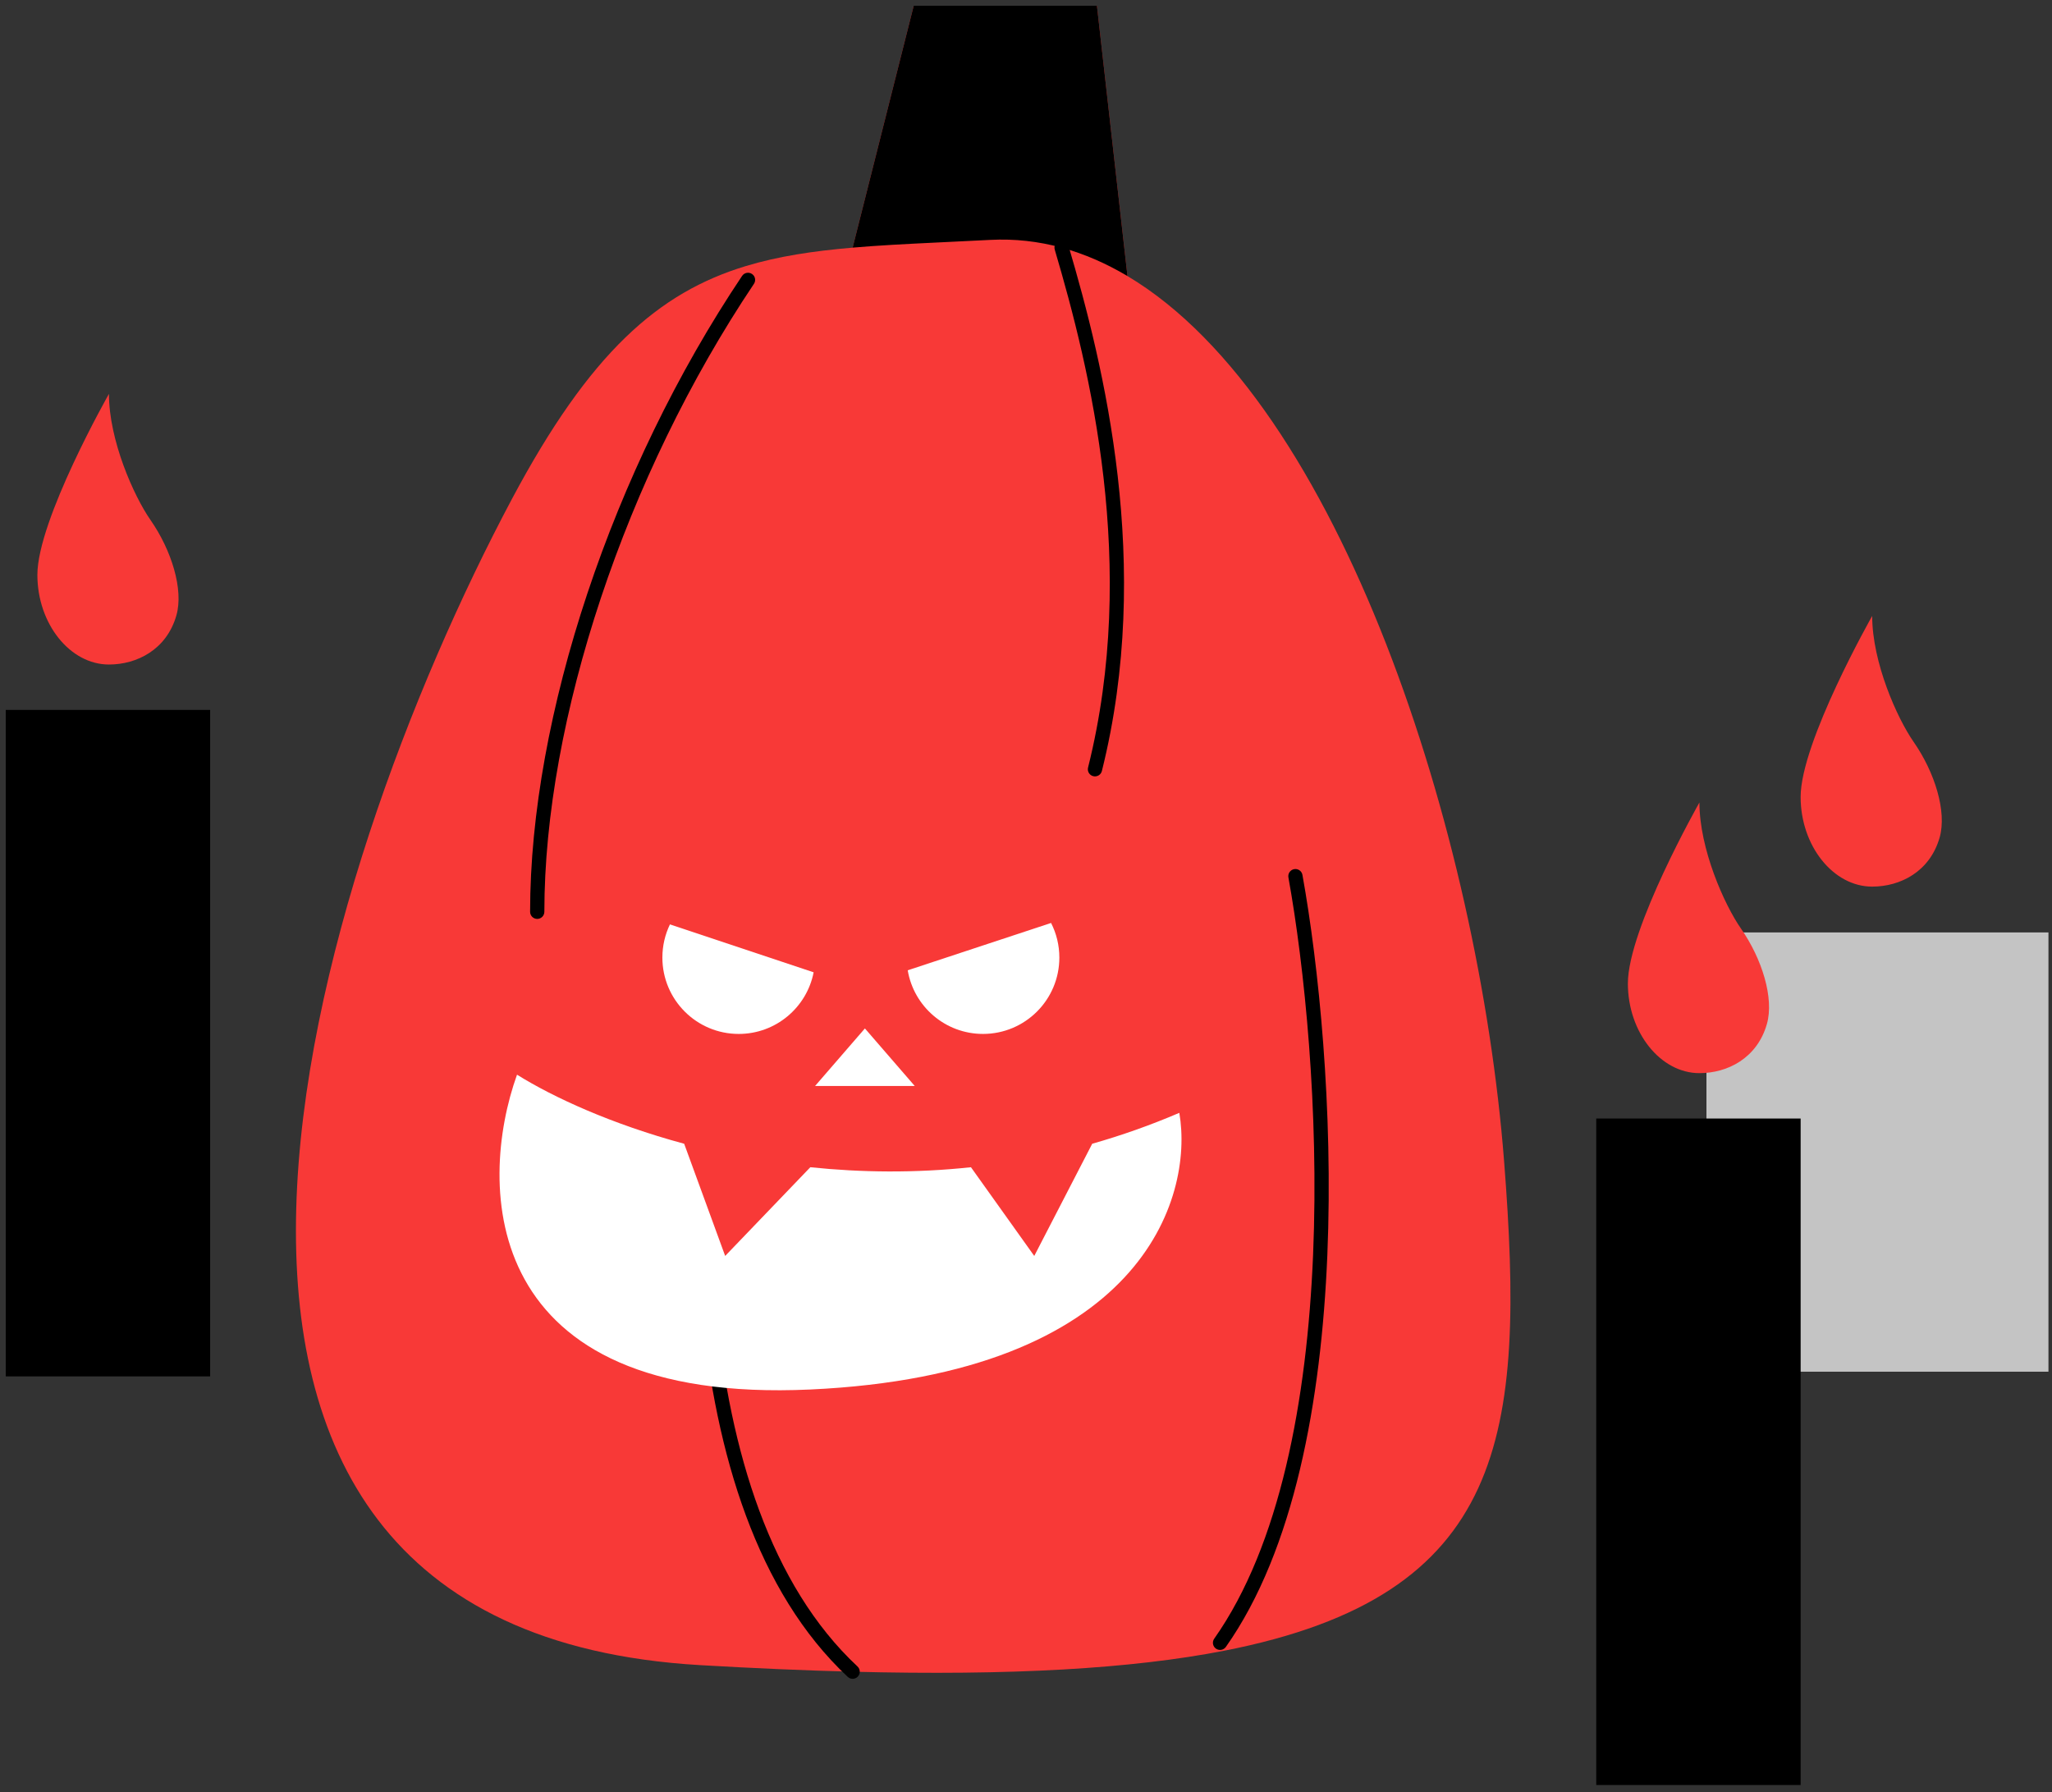
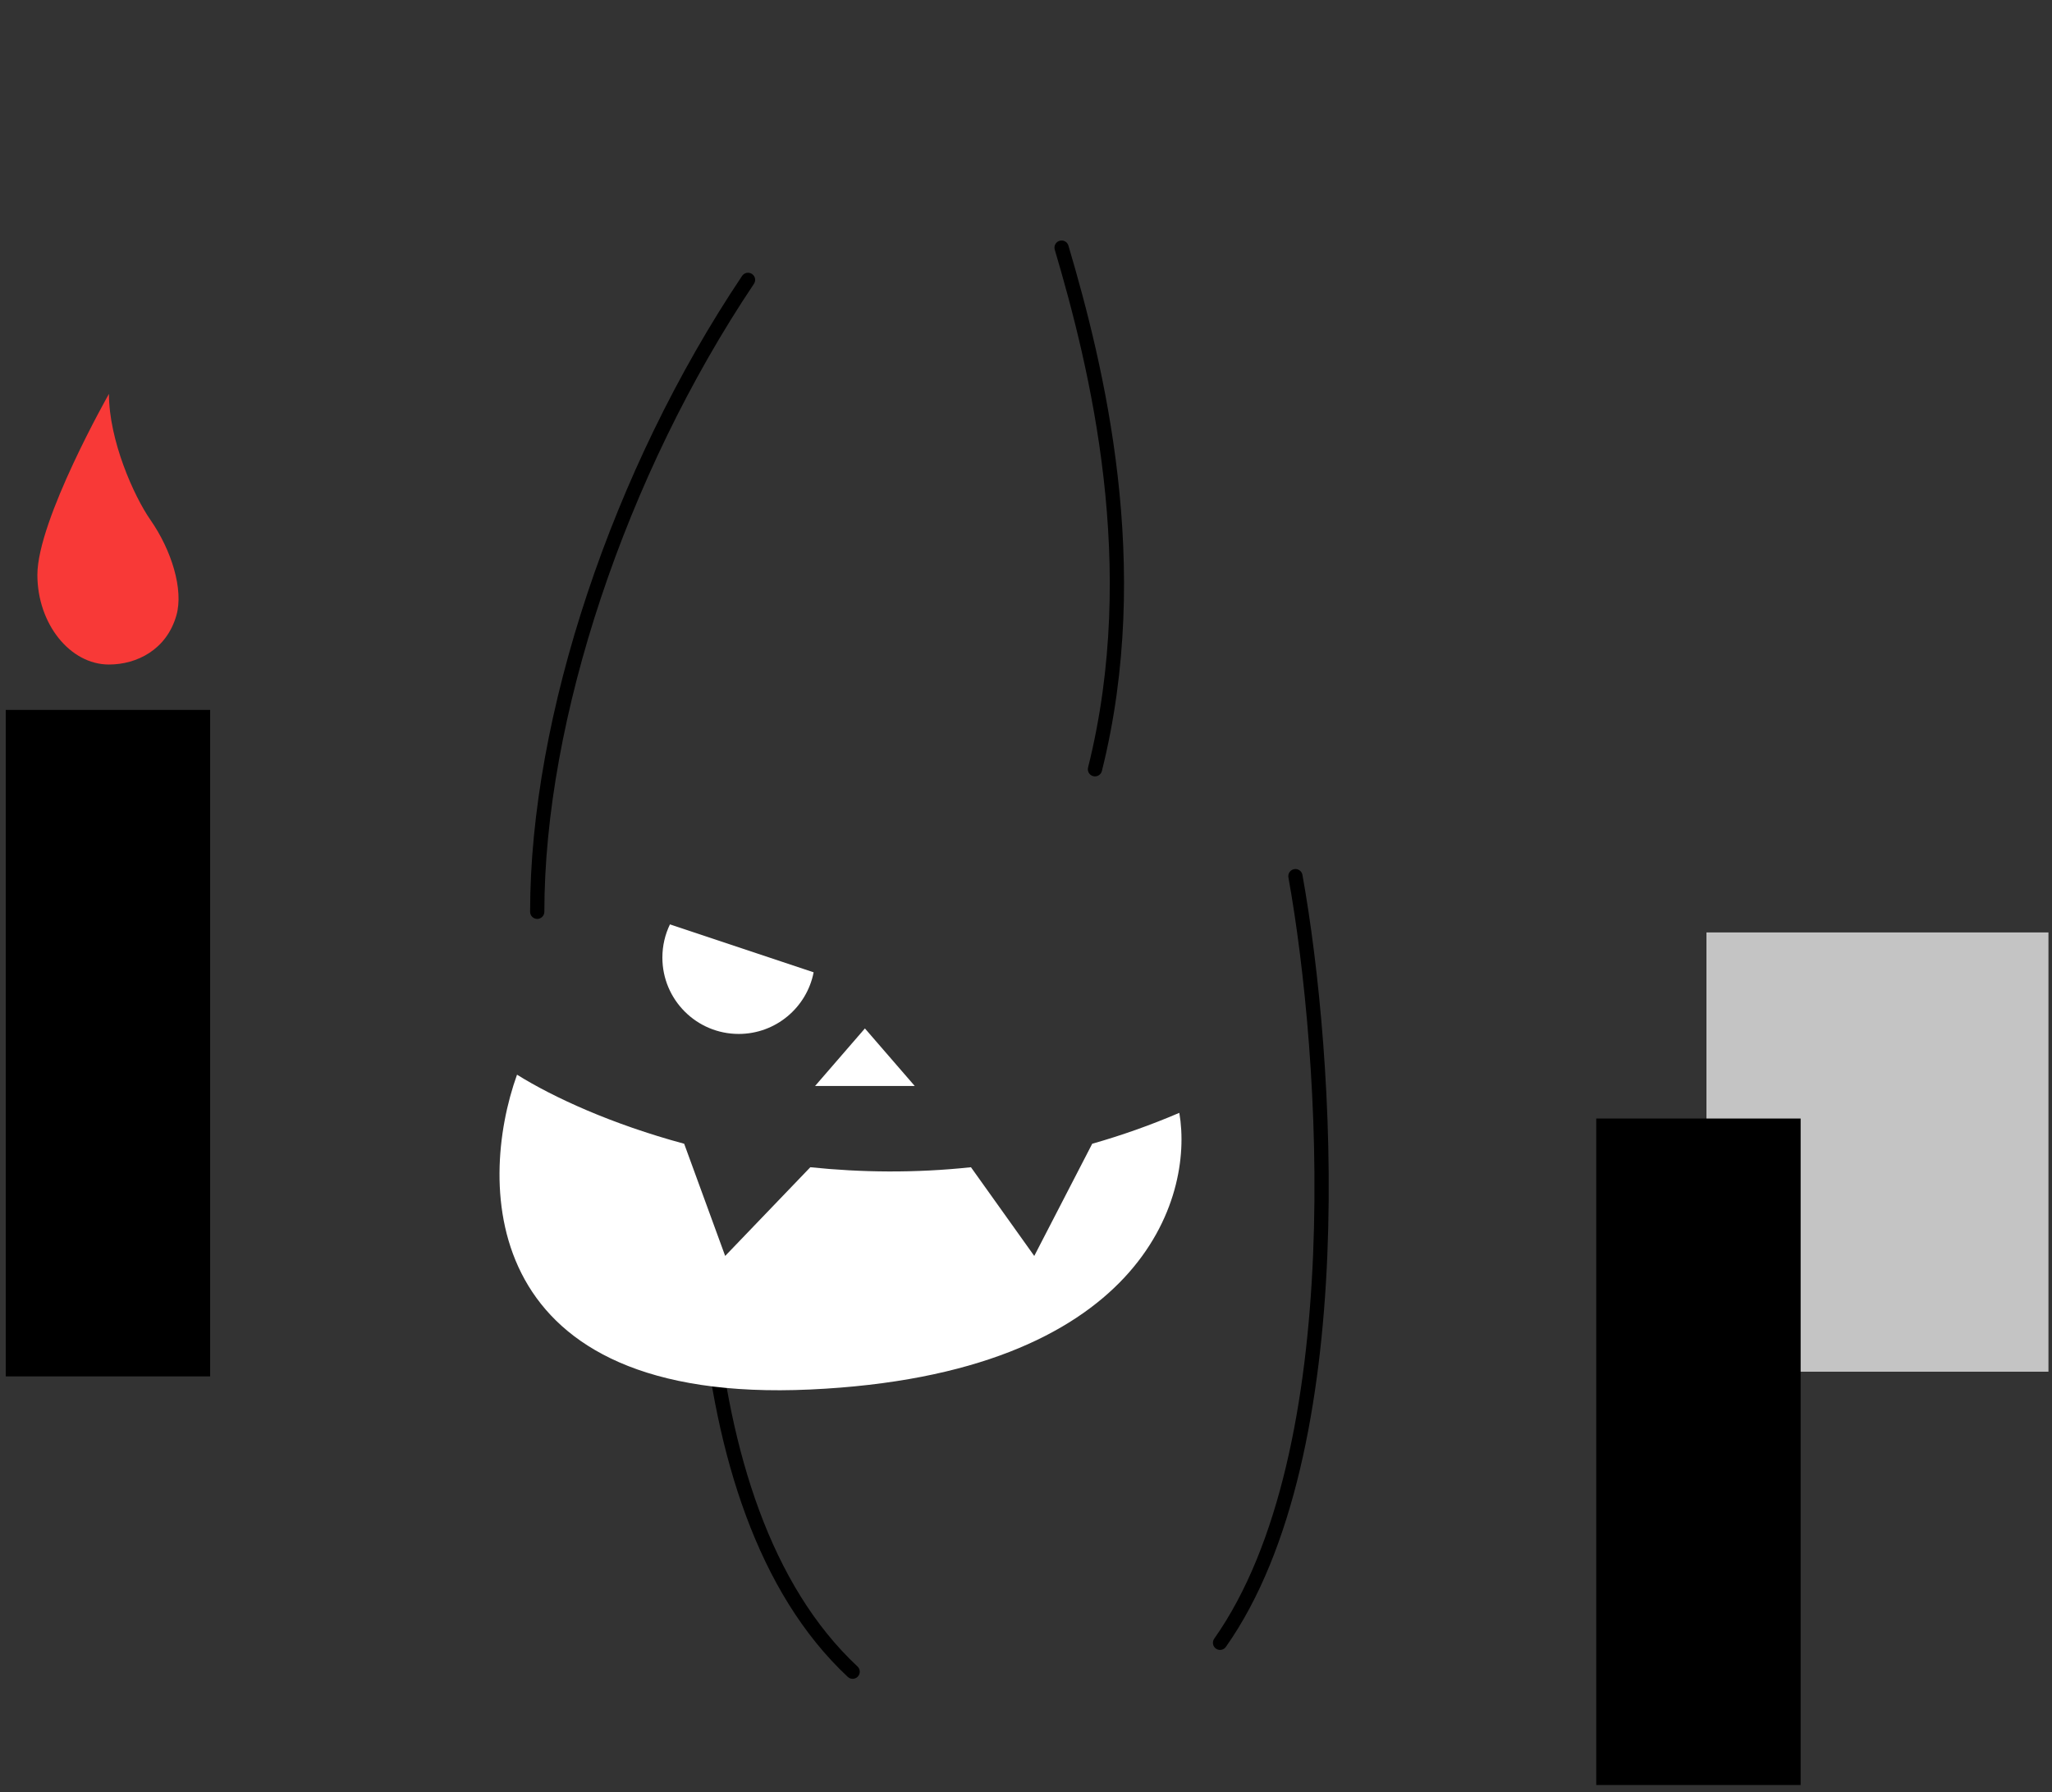
<svg xmlns="http://www.w3.org/2000/svg" width="221" height="193" viewBox="0 0 221 193" fill="none">
  <rect x="0" y="0" width="221" height="193" fill="#333333" stroke="none" />
-   <path d="M75.386 179.314C7.855 175.367 33.727 93.987 55.105 53.79C63.535 37.939 70.934 31.499 80.319 28.654C83.826 27.591 87.611 27.029 91.83 26.667L98.407 0.621H111.562H118.14L121.429 29.729C144.363 43.391 159.254 89.916 161.991 125.048C164.296 154.624 162.294 171.819 131.844 177.764C121.852 179.714 108.799 180.454 91.83 180.023C86.712 179.892 81.239 179.656 75.386 179.314Z" fill="#F83937" />
  <path fill-rule="evenodd" clip-rule="evenodd" d="M114.115 25.93C114.522 25.81 114.949 26.042 115.069 26.448C118.882 39.342 124.208 60.89 118.673 83.027C118.57 83.438 118.154 83.688 117.742 83.585C117.331 83.483 117.081 83.066 117.184 82.655C122.614 60.941 117.398 39.734 113.597 26.884C113.477 26.477 113.709 26.05 114.115 25.93ZM80.989 29.502C81.341 29.738 81.435 30.215 81.199 30.567C67.353 51.216 58.627 77.538 58.627 98.189C58.627 98.612 58.283 98.956 57.86 98.956C57.436 98.956 57.092 98.612 57.092 98.189C57.092 77.18 65.942 50.566 79.924 29.712C80.16 29.36 80.637 29.266 80.989 29.502ZM139.381 93.597C139.798 93.521 140.198 93.798 140.273 94.216C142.017 103.887 143.611 119.45 142.953 135.181C142.297 150.878 139.394 166.896 132.026 177.353C131.781 177.699 131.303 177.782 130.956 177.538C130.61 177.294 130.527 176.815 130.771 176.468C137.873 166.391 140.766 150.753 141.42 135.117C142.072 119.513 140.489 104.064 138.762 94.488C138.687 94.071 138.964 93.672 139.381 93.597ZM76.267 140.179C76.689 140.139 77.064 140.448 77.105 140.87C78.598 156.327 82.989 170.714 92.353 179.461C92.663 179.75 92.68 180.236 92.391 180.546C92.101 180.855 91.616 180.872 91.306 180.583C81.526 171.447 77.082 156.592 75.577 141.017C75.536 140.595 75.845 140.22 76.267 140.179Z" fill="black" />
-   <path d="M98.407 0.621L91.829 26.667C94.557 26.432 97.466 26.281 100.599 26.13C102.521 26.038 104.528 25.946 106.629 25.835C109.273 25.696 111.842 25.989 114.332 26.667C116.775 27.332 119.142 28.367 121.428 29.729L118.14 0.621H111.562H98.407Z" fill="black" />
  <path d="M87.272 149.633C51.675 151.277 51.38 127.716 55.683 115.73C59.588 118.166 65.853 121.052 73.685 123.168L78.101 135.25L87.272 125.697C92.697 126.262 98.516 126.344 104.572 125.697L111.389 135.25L117.631 123.168C120.734 122.287 123.868 121.187 127.013 119.84C128.598 129.086 122.869 147.989 87.272 149.633Z" fill="white" />
-   <path fill-rule="evenodd" clip-rule="evenodd" d="M105.87 111.342C110.411 111.342 114.092 107.661 114.092 103.12C114.092 101.778 113.771 100.511 113.2 99.392L97.762 104.489C98.413 108.378 101.796 111.342 105.87 111.342Z" fill="white" />
  <path fill-rule="evenodd" clip-rule="evenodd" d="M79.56 111.343C83.558 111.343 86.89 108.488 87.629 104.706L72.154 99.545C71.631 100.626 71.338 101.839 71.338 103.12C71.338 107.661 75.019 111.343 79.56 111.343Z" fill="white" />
  <path d="M93.15 110.75L98.519 116.949H87.782L93.15 110.75Z" fill="white" />
  <path d="M183.785 147.715L183.785 100.412L220.618 100.412V147.715H183.785Z" fill="#C4C4C4" />
-   <path d="M193.928 85.822C193.928 91.081 197.434 95.478 201.635 95.478C204.657 95.478 207.844 93.875 208.899 90.19C209.696 87.406 208.372 83.161 206.107 79.908C204.318 77.339 201.635 71.337 201.634 66.332C201.634 66.332 193.928 79.908 193.928 85.822Z" fill="#F83937" />
  <path d="M0.62 148.22L0.62 76.449L22.633 76.449V148.22H0.62Z" fill="black" />
  <path d="M4.026 61.904C4.026 67.163 7.532 71.561 11.733 71.561C14.755 71.561 17.942 69.957 18.997 66.272C19.794 63.488 18.47 59.243 16.205 55.991C14.416 53.422 11.733 47.419 11.733 42.415C11.733 42.415 4.026 55.991 4.026 61.904Z" fill="#F83937" />
  <path d="M171.916 192.224L171.916 120.452L193.929 120.452V192.224H171.916Z" fill="black" />
-   <path d="M175.322 105.908C175.322 111.167 178.828 115.565 183.029 115.565C186.051 115.565 189.238 113.962 190.293 110.277C191.09 107.493 189.766 103.247 187.501 99.995C185.712 97.426 183.029 91.424 183.028 86.419C183.028 86.419 175.322 99.995 175.322 105.908Z" fill="#F83937" />
</svg>